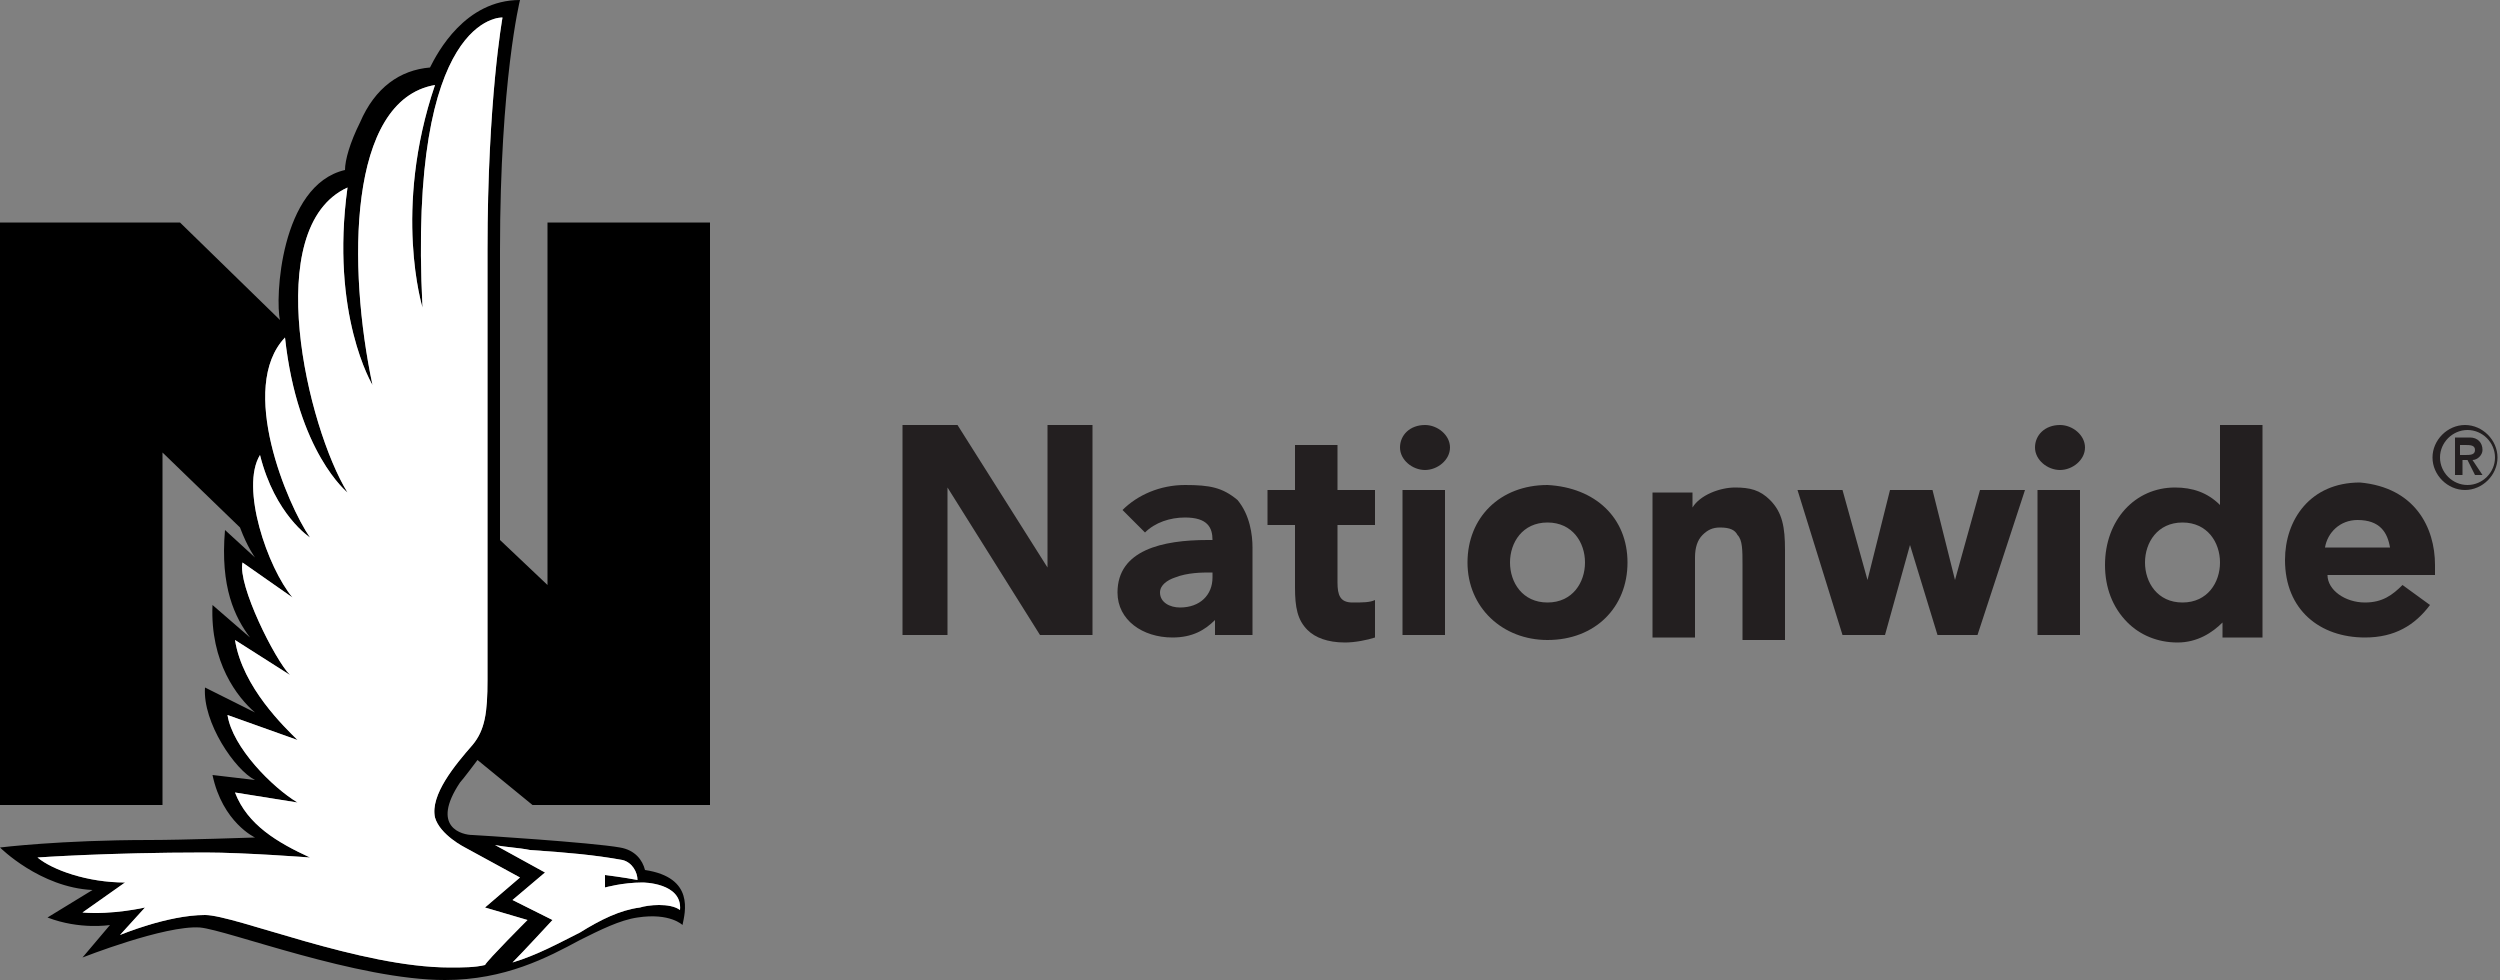
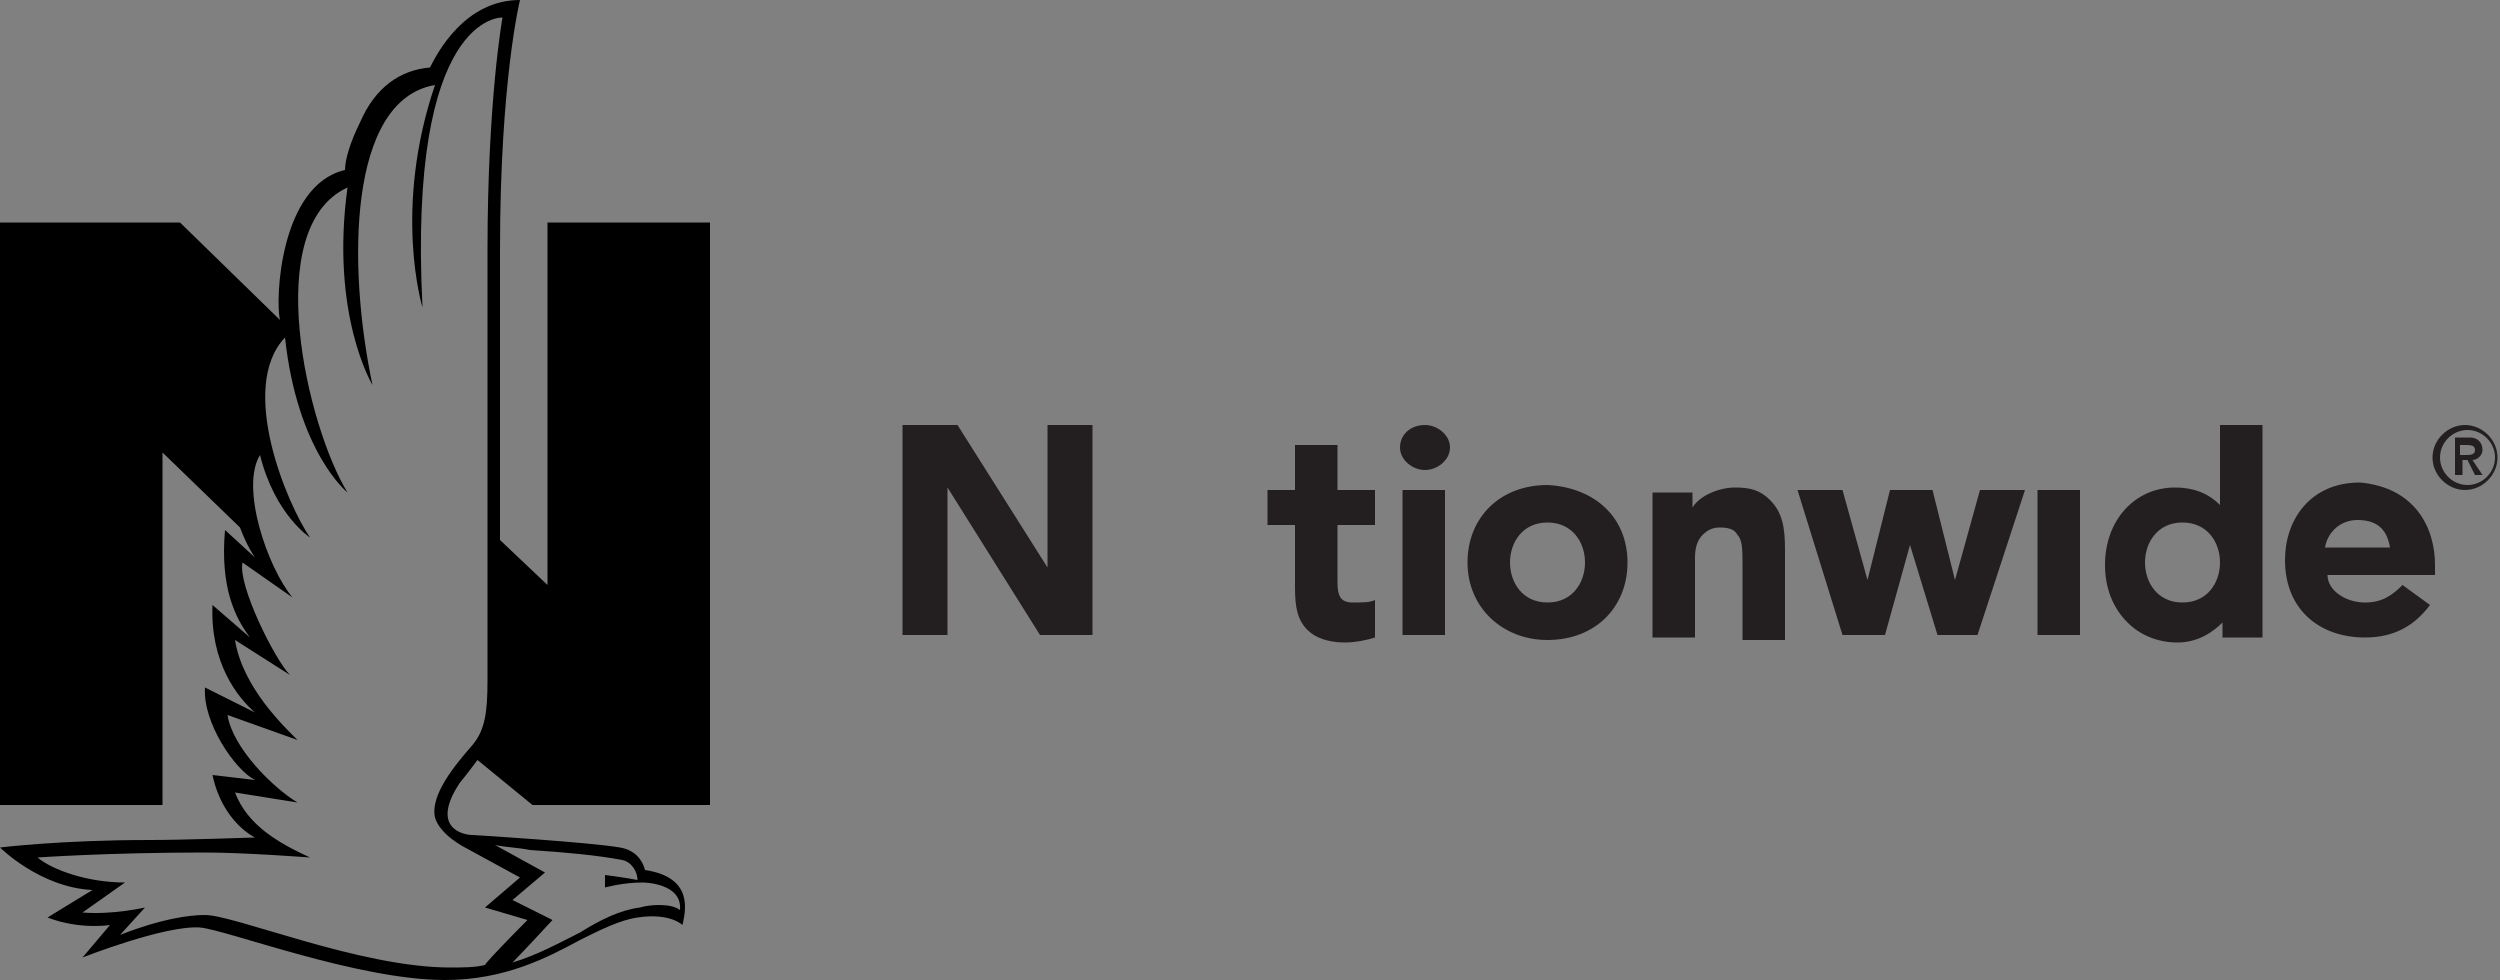
<svg xmlns="http://www.w3.org/2000/svg" id="a" viewBox="0 0 1000 392">
  <rect x="0" y="0" width="1000" height="392" fill="#808080" stroke="none" />
  <defs>
    <style>.b{fill:none;}.c{fill:#fff;}.d{fill:#231f20;}</style>
  </defs>
  <rect class="b" width="1000" height="392" />
  <path d="M189,298c-7,8-17,20-15,29h0c2,7,12,12,12,12l22,12-14,12,17,5s-16,16-17,18c-4,1-9,1-14,1-36,0-86-21-98-21-15,0-34,8-34,8l10-11s-13,3-25,2l17-12c-15,0-29-5-35-10,0,0,28-2,67-2,16,0,42,2,42,2-13-6-25-13-30-26l25,4c-10-6-26-22-28-35l28,10c-5-5-22-21-25-40l22,14c-6-6-21-36-19-45l20,14c-10-12-21-44-13-57,6,24,20,33,20,33-9-13-29-60-10-80,5,46,25,62,25,62-16-26-35-106,0-122-7,51,10,79,10,79-10-47-10-114,25-120-17,50-5,89-5,89C163,5,201,7,201,7c0,0-6,33-6,93v172c0,13-1,20-6,26h0Zm23,42c15,1,26,2,37,4,4,1,6,5,6,8-5-1-13-2-13-2v5s7-2,15-2c0,0,16,0,15,11-4-3-13-2-16-1-8,1-16,5-24,10-8,4-17,9-27,12,4-4,16-17,16-17l-16-8,13-11-20-11c5,1,9,1,14,2h0Zm1-18h71V89h-65V234l-19-18V100c0-68,8-100,8-100-22,0-33,21-36,27-12,1-22,8-28,22-4,8-6,15-6,19-26,6-28,52-26,60l-40-39H0v233H65V181l31,30c3,8,6,12,6,12l-12-11c-2,23,4,35,10,43l-15-13c-1,23,10,37,17,43l-20-10c-1,14,12,33,20,37l-17-2c4,19,17,25,17,25,0,0-29,1-42,1-36,0-60,3-60,3,0,0,16,16,37,17l-18,11c13,5,25,3,25,3l-11,13s33-13,47-12c11,1,63,21,98,21,24,0,41-9,54-16,8-4,16-8,23-9,13-2,18,3,18,3,1-5,5-19-15-22-1-4-4-8-10-9-11-2-58-5-59-5-4,0-17-3-5-21,1-1,7-9,7-9l22,18" />
  <path class="d" d="M570,170c5,0,10,4,10,9s-5,9-10,9-10-4-10-9,4-9,10-9" />
-   <path class="d" d="M824,170c5,0,10,4,10,9s-5,9-10,9-10-4-10-9,4-9,10-9" />
-   <path class="d" d="M501,219v35h-15v-6c-4,4-9,7-17,7-12,0-22-7-22-18,0-17,18-21,36-21h2c0-5-2-9-11-9-6,0-12,2-16,6l-9-9c6-6,15-10,25-10s15,1,21,6c5,6,6,14,6,19m-16,10h-1c-3,0-9,0-14,2-3,1-6,3-6,6,0,4,4,6,8,6,8,0,13-5,13-12v-2" />
  <path class="d" d="M535,196v-18h-17v18h-11v14h11v25c0,8,1,13,5,17,3,3,8,5,15,5,4,0,9-1,12-2v-15c-2,1-5,1-9,1-5,0-6-3-6-8v-23h15v-14h-15" />
  <path class="d" d="M974,226v4h-43c0,6,7,11,15,11,7,0,11-3,15-7l11,8c-6,8-14,13-26,13-18,0-32-11-32-31,0-16,10-31,30-31,22,2,30,18,30,33m-18-7c-1-6-4-11-13-11-7,0-12,5-13,11h26" />
  <polyline class="d" points="419 170 419 227 383 170 361 170 361 254 379 254 379 195 416 254 437 254 437 170 419 170" />
  <polyline class="d" points="792 196 782 232 773 196 756 196 747 232 737 196 719 196 737 254 754 254 764 218 775 254 791 254 810 196 792 196" />
  <rect class="d" x="561" y="196" width="17" height="58" />
  <rect class="d" x="815" y="196" width="17" height="58" />
  <path class="d" d="M708,200c-4-4-8-5-14-5s-14,3-17,8v-6h-16v58h17v-32c0-4,1-7,3-9,2-2,4-3,7-3,4,0,6,1,7,3,2,2,2,6,2,12v30h17v-36c0-9-1-15-6-20" />
  <path class="d" d="M905,170v85h-16v-6c-4,4-10,8-18,8s-15-3-20-8c-6-6-9-14-9-23,0-18,12-31,28-31,7,0,13,2,18,7v-32h17Zm-17,55c0-8-5-16-15-16s-15,8-15,16,5,16,15,16,15-8,15-16" />
  <path class="d" d="M651,225c0,18-13,31-32,31-18,0-32-13-32-31s13-31,32-31c19,1,32,13,32,31m-32-16c-10,0-15,8-15,16s5,16,15,16,15-8,15-16-5-16-15-16" />
  <path class="d" d="M982,190h3v-6h2l3,6h3l-4-6c2,0,4-2,4-4,0-3-2-5-5-5h-6v15h0Zm2-12h2c2,0,4,0,4,2s-2,2-4,2h-2v-4h0Zm-11,5c0,7,6,13,13,13s13-6,13-13-6-13-13-13-13,6-13,13m3,0c0-6,5-11,11-11s11,5,11,11-5,11-11,11-11-5-11-11" />
-   <path class="c" d="M189,298c-7,8-17,20-15,29h0c2,7,12,12,12,12l22,12-14,12,17,5s-16,16-17,18c-4,1-9,1-14,1-36,0-86-21-98-21-15,0-34,8-34,8l10-11s-13,3-25,2l17-12c-15,0-29-5-35-10,0,0,28-2,67-2,16,0,42,2,42,2-13-6-25-13-30-26l25,4c-10-6-26-22-28-35l28,10c-5-5-22-21-25-40l22,14c-6-6-21-36-19-45l20,14c-10-12-21-44-13-57,6,24,20,33,20,33-9-13-29-60-10-80,5,46,25,62,25,62-16-26-35-106,0-122-7,51,10,79,10,79-10-47-10-114,25-120-17,50-5,89-5,89C163,5,201,7,201,7c0,0-6,33-6,93v172c0,13-1,20-6,26h0Zm23,42c15,1,26,2,37,4,4,1,6,5,6,8-5-1-13-2-13-2v5s7-2,15-2c0,0,16,0,15,11-4-3-13-2-16-1-8,1-16,5-24,10-8,4-17,9-27,12,4-4,16-17,16-17l-16-8,13-11-20-11c5,1,9,1,14,2" />
</svg>